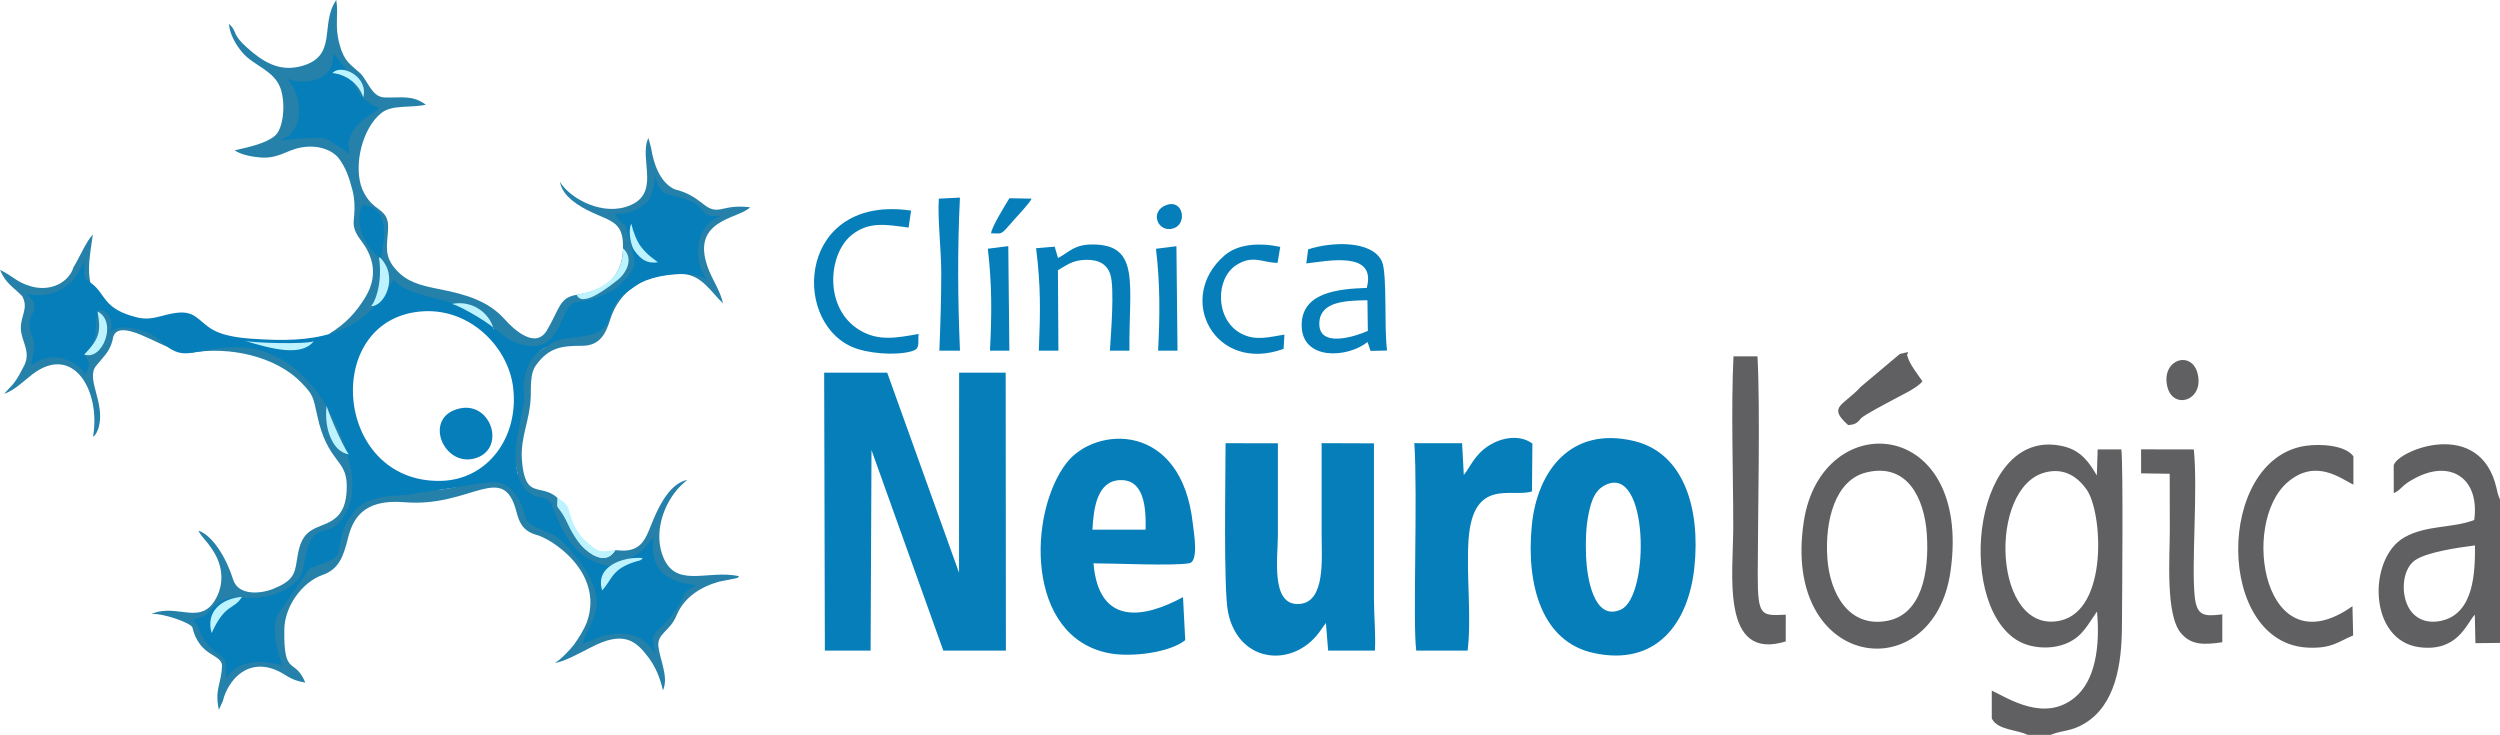
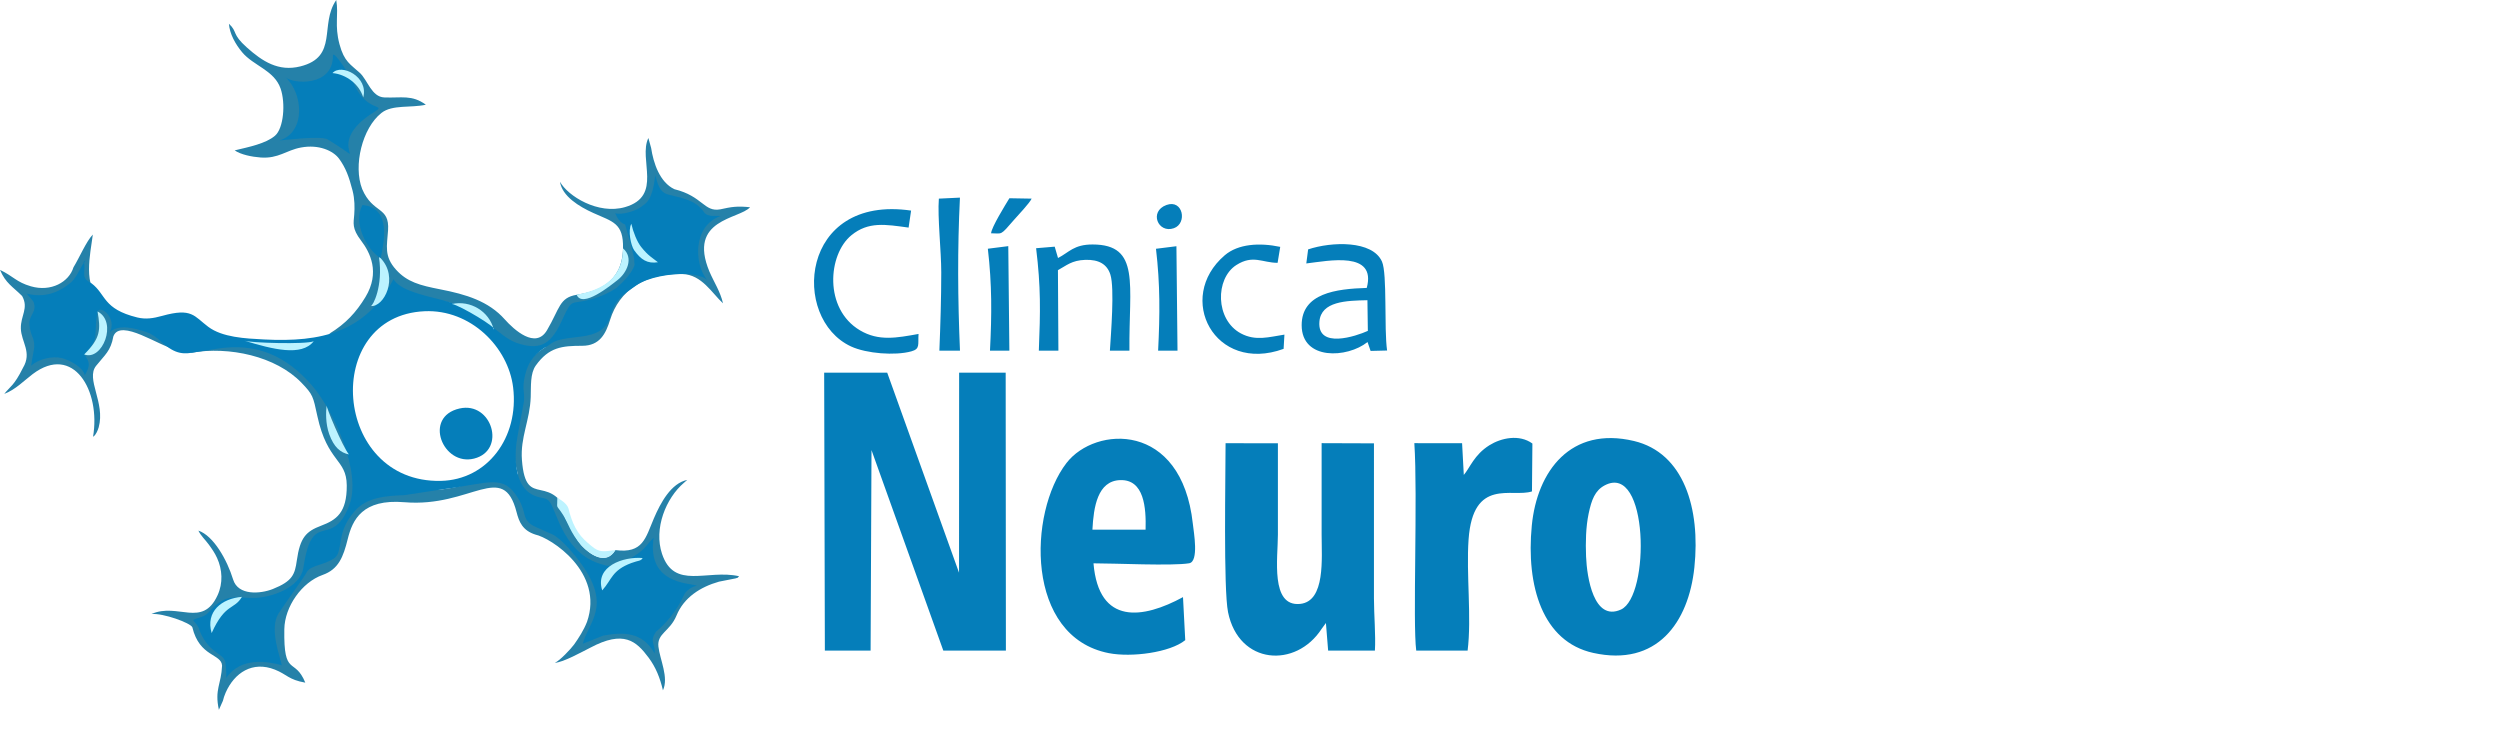
<svg xmlns="http://www.w3.org/2000/svg" xml:space="preserve" width="204.266mm" height="60.041mm" version="1.1" style="shape-rendering:geometricPrecision; text-rendering:geometricPrecision; image-rendering:optimizeQuality; fill-rule:evenodd; clip-rule:evenodd" viewBox="0 0 21115.35 6206.57">
  <defs>
    <style type="text/css">
   
    .fil0 {fill:#057EBA}
    .fil2 {fill:#2581A9}
    .fil1 {fill:#606062}
    .fil3 {fill:#BCF3FF}
   
  </style>
  </defs>
  <g id="Camada_x0020_1">
    <g id="_1731599254944">
      <path class="fil0" d="M13553.82 4099.27c371.8,-195.16 384.6,937.4 136.74,1049.2 -229.29,103.43 -287.34,-271.23 -294.47,-448.48 -4.83,-120.18 -1.86,-248.97 21.55,-361.09 24.31,-116.56 53.87,-196.45 136.17,-239.64zm757.17 692.54c52.03,-496.47 -88.18,-966.89 -510.62,-1067.22 -533.34,-126.69 -817.98,253.72 -862.61,714.6 -49.52,511.38 90.71,980.47 518.47,1075.29 537.17,119.08 805.8,-255.52 854.75,-722.67zm-2365.28 -1048.78c29.48,444.34 -14.65,1520.17 16.05,1752.29l433.84 0c34.99,-276.87 -12.56,-648.59 8.21,-939.31 37.58,-526.51 367.7,-349.93 535.41,-405.51l3.64 -404.37c-111.01,-80.7 -264.16,-47.36 -363.19,14.52 -128.77,80.51 -164.44,190.77 -216.2,250.74l-14.49 -268.07 -403.27 -0.29zm-1594.36 0.57c0,268.75 -18.58,1233.16 20.91,1427.15 90.61,445.19 572.82,476.24 790.33,140.73l36.26 -49.49 18.78 232.99 394.95 0.34c7.75,-126.53 -8.08,-306.09 -8.08,-442.08l0.07 -1308.62 -441.99 -1.59c0,257.3 0,514.66 0,771.99 0,200.38 33.53,564.72 -182.32,585.76 -252.36,24.56 -186.93,-390.44 -186.93,-585.76 0,-255.91 0,-511.83 0.01,-771.26l-442.01 -0.17zm-1124.65 730.11c9.9,-192.8 44.03,-411.45 233.12,-418.58 204.69,-7.76 221.11,234.53 215.93,418.58l-449.06 0zm9.08 284.24c178.46,-0.22 665.57,23.41 807.92,-0.44 84,-14.08 39.06,-260.71 31.07,-334.09 -94.39,-865.88 -823.69,-827.57 -1066.75,-513.22 -325.08,420.43 -349.97,1468.66 357.79,1606.45 190.16,37.01 514.76,-4.52 644.96,-109.83l-18.96 -363.49c-335.59,182.79 -711.42,242.02 -756.04,-285.38zm-1874.94 -956.26l606.57 1693.63 528.48 0 -1.78 -2347.52 -393.19 0 -0.81 1689.3 -606.53 -1689.3 -532.53 0 5.83 2347.52 386.35 0 7.61 -1693.63zm4192.23 -1007c-99.27,45.01 -428.08,155.45 -409.2,-78.11 13.93,-172.13 227.69,-177.38 405.63,-180.93l3.57 259.04zm-504.43 -688.31l-15.41 118.81c187.82,-22.1 595.19,-108.24 510.53,206.65 -258.75,7.99 -549.77,44.37 -549.71,314.78 0.09,299.39 386.2,279.21 556.39,142.16l25.8 75.24 139.37 -3.46c-26.61,-183.77 2.42,-648.85 -43.33,-751.39 -80.29,-180.12 -424.64,-169.33 -623.63,-102.78zm-2112.46 72.9l-27.97 -95.87 -157.1 13.11c40.46,329.39 36.28,530.8 23.06,865.34l165.22 0 -3.91 -680.06c71.46,-38.4 115.79,-83.3 231.57,-87 114.71,-3.65 184.16,37.69 211.55,125.05 36.07,115.14 4.44,499.9 -4.22,642.01l164.93 0c-5.48,-558.33 95.58,-896.69 -311.14,-896.93 -158.99,-0.09 -198.56,66.55 -291.99,114.35zm-1178.13 641.33c-183.59,32.76 -335.88,63.6 -494.94,-30.76 -305.66,-181.32 -271.31,-640.91 -71.44,-803.54 142.74,-116.08 284.86,-91.16 482.51,-64.02l20.97 -143.62c-940.17,-136.96 -1017.4,911.84 -507.07,1147.61 130.78,60.42 372.08,79.04 509.21,41.26 75.96,-20.94 54.74,-56.64 60.76,-146.92zm3083.45 125.95l7 -120.36c-130.01,20.04 -242.46,56.54 -367.2,-9.74 -217.9,-115.79 -218.78,-463.74 -38.34,-578.27 140.31,-89.02 219.15,-18.66 347.89,-18.21l22.19 -134.85c-174.73,-36.93 -355.39,-25.7 -468.45,70.87 -420.86,359.48 -84.55,1002.92 496.91,790.56zm-2907.4 15.3l173.97 0c-18.58,-437.71 -21.95,-854.99 -0.22,-1292.74l-178.14 8.61c-12.17,156.02 20.4,442.3 20.3,622.91 -0.13,222.36 -6.96,439.29 -15.92,661.22zm409.4 -861.02c35.09,303.96 33.71,553.22 18.03,861.02l163.78 0 -9.2 -882.95 -172.61 21.94zm1420.03 0.4c35.57,302.67 33.4,553.3 18.12,860.61l163.7 0 -9.14 -882.21 -172.68 21.59zm-1392.62 -130.77c98.09,0 73.15,25.56 195.73,-115.91 31.89,-36.81 129.08,-138.13 146.67,-176.81l-187.84 -3.36c-34.13,56.31 -152,246.09 -154.57,296.08zm1481.33 -239.14c-149.91,54.35 -71.65,242.76 62.05,196.31 115.67,-40.21 78.21,-247.16 -62.05,-196.31z" />
-       <path class="fil1" d="M17276.63 3989.15c167.14,-41.7 276.89,47.49 345.87,143.44 137.47,191.3 186.99,1021.31 -223.4,1109.68 -565.42,121.73 -615.82,-1130.07 -122.47,-1253.12zm-151.64 2217.42l194.78 0c104.21,-42.3 168.8,-25.36 285.98,-95.49 264.56,-158.24 313.93,-506.12 316.26,-811.78 1.72,-228.27 12,-1367.12 -4.77,-1503.45l-200.06 -0.03 -7.07 220.42c-63.95,-111.51 -134.46,-210.31 -278.53,-245.61 -758.48,-185.83 -920.19,1297.78 -402.49,1632.41 115.27,74.53 298.15,88.73 434.32,26.94 128.45,-58.28 170.26,-155.23 248.31,-265.14 26.45,295.45 -13.67,582.41 -187.67,726.15 -254.47,210.22 -557.7,10.03 -701.22,-58.17l0 235.37c48.41,99.42 214.7,93.62 302.16,138.39zm-1690.86 -1491.62c-22.42,-319.95 67.26,-659.86 327.69,-724.32 347.77,-86.1 493.01,218.87 512.69,523.77 20.72,321.48 -44.16,676.12 -336.04,729.58 -325.8,59.66 -483.78,-234.81 -504.34,-529.04zm1040.69 107.63c182.98,-1306.05 -1089.2,-1393.93 -1239.34,-420.5 -194.51,1261.09 1097.81,1430.82 1239.34,420.5zm4429.3 -215.84c0.48,215.07 -2.75,579.4 -290.39,637.76 -102.92,20.89 -184.08,-7.96 -237.71,-67.2 -105.01,-115.87 -97.23,-361.08 19.83,-443.97 98.52,-69.8 362.78,-108.15 508.28,-126.59zm211.23 823.35l0 -1211.05 -10.94 -27.27c-1.52,-4.38 -3.19,-8.65 -4.71,-13.48 -1.53,-4.69 -2.63,-8.47 -4,-13.29 -0.4,-1.34 -7.61,-33.28 -8.82,-38.6 -137.52,-608.05 -840.2,-321.89 -869.36,-195.72l0.52 234.77c75,-35.45 56.42,-65.41 197.26,-135.54 292.73,-145.73 528.96,17.41 482.44,362.11 -187.33,71.5 -400.32,40.18 -589.47,146.34 -310.27,174.19 -309.24,876.18 131.33,928.73 319.08,38.05 391.56,-198.02 462.95,-275.59l5.11 240.86 207.68 -2.26zm-1246.07 -310.16c-749.92,532.39 -951.66,-698.97 -548.43,-1046.44 239.04,-205.96 451.6,-29.42 556.31,19.91l0 -239.61c-69.03,-94.29 -278.08,-106.89 -403.99,-88.3 -763.35,112.72 -762.91,1678.29 27.03,1704.81 196.16,6.58 243.9,-48 374.98,-103.55l-5.9 -246.82zm-5228.08 -2110.3c-21.58,463.04 -1.91,975.41 -1.91,1443.89 0,385.46 -110.05,1135.33 443.43,964.11l0.13 -226c-205.09,8.59 -237.18,20.05 -236.71,-338.25 0.66,-533.29 22.25,-1376.72 -2.12,-1843.74l-202.83 0zm3780.05 2338.69c85.53,100.3 189.05,99.42 348.68,76.2l0.12 -235.77c-156.74,19.75 -216.26,13.31 -233.38,-153.04 -28.12,-273.66 27.26,-893.24 -7.13,-1239.71l-445.67 -0.82 0.22 202.75 241.62 3.68 0.79 482.67c0.2,213.99 -38.54,707.78 94.75,864.03zm-2703.57 -1814.27c28.21,-30.41 216.67,-127.88 263.91,-153.72 67.79,-37.14 216.89,-105.45 255.47,-160.26 -43.37,-63.68 -112.38,-149.27 -126.29,-212.89 -119.8,28.5 -423.44,361.85 -562.24,444.77 20.6,62.29 39.94,78.62 80.13,118.09l89.01 -35.98zm2588.86 -264.61c49.86,196.46 315.51,112.66 253.56,-118.82 -52.6,-196.59 -312.27,-112.45 -253.56,118.82zm-2588.86 264.61l-89.01 35.98c-40.19,-39.47 -59.53,-55.8 -80.13,-118.09 138.8,-82.91 442.44,-416.27 562.24,-444.77 -19.81,-20.63 58.36,-49.3 -64.87,-17.2l-329.89 277.17c-145.9,161.33 -284.75,163.73 -105.87,323.34 52.74,-4.13 74.52,-13.96 107.54,-56.43z" />
      <g>
        <path class="fil0" d="M3881.7 3450.1c-310.54,69.93 -141.8,489.89 122.47,423.17 275.36,-69.51 150.98,-484.72 -122.47,-423.17z" />
        <path class="fil2" d="M2808.4 617.22c73.99,-84.41 307.13,30.74 259.55,205.44 -33.72,-110.81 -142.07,-194.55 -259.55,-205.44z" />
        <path class="fil2" d="M1477.93 2948.34c-47.7,-55.67 -157.61,-140.31 -234.43,-164.88 -79.44,-25.46 -196.32,-54.9 -275.64,-21.67 15.72,-58.72 7.52,-153.51 -106.63,-226.25 -169.6,-108.11 -96.2,-397.52 -77.34,-554.23 -54.09,54.59 -113.34,194.95 -163.45,276.61 -37.95,124.9 -190.27,209.46 -359.52,160.31 -124.16,-36.06 -144.77,-82.98 -260.92,-138.76 47.79,113.41 106.73,140.54 186.69,220.56 57.5,102.8 -13.11,165.23 -10.6,274.17 2.62,114.16 97.05,200.98 17.56,333.21 -75.63,152.3 -108.25,156.47 -157.69,219.47 91.8,-33.53 170.86,-114.96 240.34,-167.44 342.16,-258.5 576.44,139.05 509.4,530.09 16.34,-15.41 10.9,-3.69 30.38,-36.7 5.83,-9.84 14.19,-31.64 17.7,-44.52 56.73,-208.16 -111.36,-406.74 -22.31,-518.34 75.33,-94.41 123.43,-124.42 145.97,-248.87 58.07,-157.13 397.1,89.79 520.49,107.22zm3479.2 2305.82c-26.19,67.72 -70.47,135.99 -107.11,187.82 -24.95,35.24 -123.68,140.7 -163.8,155.85 68.38,-1.56 233.37,-94.38 299.91,-127.49 281.81,-149.93 386.85,-57.16 492.19,84.3 59.89,80.42 96.07,169.34 120.91,275.89 50.93,-108.16 -25.81,-259.43 -38.16,-368.99 -12.73,-112.94 97.24,-127.02 152.99,-263.16 62.48,-152.6 202.16,-241.29 358.76,-285.66l140.15 -27.55c36.19,-13.73 5.54,4.96 29.2,-18.36 -270.17,-60.48 -548.28,118.64 -650.89,-189.66 -70.73,-212.49 32.97,-469.83 186.13,-600.09l27.33 -23.82c-136.84,27.76 -225.98,194.2 -281.79,324.55 -71.13,166.2 -91.6,299.36 -325.36,268.38 -78.48,130.49 -211.52,39.52 -283.07,-35.27 -66.2,-78.62 -79.15,-138.14 -137.48,-229.37 -32.92,-87.19 -14.14,-119.11 -69.83,-177.42 -49.45,-44.24 -97.43,-54.83 -140.06,-64.12 -80.29,-17.5 -141.72,-30.46 -158.84,-254.84 -14.68,-192.67 67.27,-333.22 74.19,-531.35 3.21,-91.68 -5.41,-199.21 42.87,-266.73 111.2,-155.41 221.97,-166.47 392.03,-166.47 148.3,0 199.2,-102.06 235.43,-218.87 76.7,-247.4 291.87,-396.71 611.1,-387.03 163.81,4.96 249.23,161.61 342.73,247.33 -23.41,-101.36 -74.71,-175.36 -114.96,-268.8 -185.48,-444.56 252.27,-440.99 343.41,-542.85 -107.74,-11.09 -155.47,-3.78 -252.42,17.89 -136.77,24.44 -146.65,-110.88 -386.61,-170.24 -124.2,-58.52 -177.3,-221.39 -196.41,-347.71l-23.47 -84.68c-86.54,178.98 125.07,490.18 -196.62,583.5 -227.41,66 -483.18,-92.79 -550.08,-214.12 18.73,123.02 161.69,209.56 280.61,263.42 163.71,74.17 257.09,84.21 251.91,299.09 -6.27,299.31 -227.93,366.32 -391.89,392.6 -146.62,23.48 -141.76,115.04 -250.23,299.2 -96.15,163.26 -279.62,-5.14 -357.29,-92.42 -136.51,-153.42 -326.38,-210.71 -545.05,-253.28 -172.37,-33.55 -278.67,-62.04 -372.12,-165.19 -103.95,-114.68 -76.5,-201.97 -67.85,-333.44 13.48,-204.84 -128,-136.23 -218.79,-348.61 -76.68,-196.93 0.85,-514.91 162.93,-642.55 91.68,-72.24 247.46,-40.74 374.95,-69.42 -118.02,-86.53 -206.2,-55.57 -350.85,-61.48 -108.31,-4.47 -140.39,-145.9 -206.2,-206.87 -79.27,-73.46 -132.42,-93.37 -172.3,-242.68 -43.49,-162.69 -5.91,-244.51 -27.34,-373.39 -143.99,208.54 21.02,479.95 -303.89,560.92 -184.37,46.01 -320.08,-43.1 -450.56,-159.43 -132.08,-117.78 -75.25,-129.44 -152.27,-201.23 6.58,85.02 53.44,170.96 111.85,240.99 95.26,114.26 270.6,151.78 324.58,306.24 43.27,123.83 26.26,336.01 -47.02,398.78 -78.07,66.86 -219.9,94.92 -340.65,123.84 50.81,35.52 145.51,54.96 220.31,60.22 150.24,10.49 214.21,-60.98 338.83,-84.34 153.11,-28.76 274.36,28.21 322.89,94.84 56.38,77.43 83.45,152 113.83,269.79 18.17,70.52 18.41,142.93 13.88,202.94 -5.31,70.45 -21.54,114.39 57.77,218.48 74.89,98.27 163.83,267.58 36.62,477.47 -76.44,126.17 -165.66,224.65 -304.74,308.81 11.29,2.71 241.24,45.12 411.97,-92.3 697.56,-561.47 1051.07,308.01 1295.4,230.5 37.54,-11.91 78.01,-19.91 119.94,-25.3 -94.73,60.38 -172.87,118.81 -199.55,232.93 -27.66,118.21 -13.05,131.93 -19.5,225.16l-43 287.52c-17.61,92.65 -1.58,221.85 26.84,329.27 -17.24,18.78 -38.31,40.25 -56.83,58.81 -112.46,-124.74 -227.51,24.15 -583.23,68.63l-304.88 13.43c-189.32,7.07 -237.47,-70.56 -439.46,56.66 154.81,-363.51 -223.15,-1189.11 -395.59,-1276.87 -109.08,0.35 -354.34,-26.64 -572.06,-33.4 -216,-6.72 -404.96,6.44 -407.03,85.88 321.03,-56.34 715.44,29.3 931.31,252.95 97.82,101.28 98.32,114.84 134.24,280.75 85.36,394.68 246.8,360.3 248.61,586.51 1.83,232.2 -89.34,292.67 -215.41,340.23 -128.86,48.62 -178.89,99.5 -206.61,295.11 -16.36,115.49 -34.47,173.24 -202.3,239.99 -105.04,41.81 -293.29,57.49 -335.5,-80.24 -50.91,-166.12 -165.78,-370.02 -293.31,-413.06 18.87,41.96 59.44,78.56 87.69,117.66 27.19,37.58 49.91,69.25 70.14,113.75 44.44,97.6 51.72,211.47 3.92,315.22 -128.26,278.4 -336.12,58.54 -558.6,158.11 100.03,-9.14 330.62,75.62 345.71,111.53 60.11,252.93 246,221.93 251.17,324.52 -6.89,159.29 -64.74,198.43 -26.98,372.92l34.1 -76.17c7.11,-25.9 10.35,-39.99 23.05,-68.8 74.28,-168.27 226.74,-269.65 416.11,-194.47 102.78,40.84 114.3,85.15 256.67,110.02 -90.43,-221.11 -183.99,-38.86 -177.21,-451.5 3.09,-190.68 147.74,-396.35 323.3,-458.26 134.01,-47.24 174.49,-150.08 212.53,-304.22 39.81,-161.24 123.41,-339.91 478.38,-310 563.74,47.44 834.52,-356.14 947.42,84.13 21.09,82.22 50.53,154.33 158.59,189.12 129.36,27.58 584.06,317.07 435.67,739.15z" />
        <path class="fil0" d="M3214.8 2180.6c27.56,-123.34 95.74,-428.29 -153.32,-448.94 -82.74,146.65 33.72,377.02 153.32,448.94zm-804.24 -1528.33c147.2,130.7 178.36,461.68 -50,534.35 -0.53,1.55 349.98,-44.08 407.09,-9 427.09,262.35 -77.79,58.77 394.3,-232.67 117.08,-72.29 -82.19,12.86 -183.99,-266.45 -0.39,-1.08 -165.98,-272.36 -165.98,-206.64 0,261.6 -335.53,238.91 -401.41,180.41zm2869.53 1243.95c21.79,75.67 76.89,266.93 76.89,301.58 0,14.76 1,27.78 2.9,39.25 -22.82,70.6 -90.89,138.27 -152.8,195.05 -63.29,41.98 -130.48,72.71 -212.68,95.36 -178.09,49.06 -157.39,-14.98 -239,158.71 -90.84,203.78 -173.49,284.52 -391.04,210.29 -157.08,-53.62 -297.75,-277.2 -622.24,-360.19 -174.97,-44.74 -364.55,-85.33 -418.8,-178.55 -232.35,450.15 -611.96,534.13 -1092.28,509.45 -161.21,-8.3 -353.01,-17.42 -472.77,-107.32 -120.05,-90.13 -136.41,-162.03 -387.24,-92.32 -78.68,21.86 -141.75,30.88 -211.46,13.82 -293.52,-71.85 -262.17,-195.16 -386.98,-288.52 -88.15,-45.97 -53.54,-75.69 -60.41,-169.17 -28.53,0 40.06,-52.59 -11.59,6.62 -31.75,54.21 -64.59,130.59 -114.15,165.55 -25.95,18.32 -160.24,138.38 -362.05,83.46l57.12 66.65c35.74,90.94 -37.92,112.2 -33.37,192.14 5.96,104.35 55.73,120.37 36.89,220.51 -11.99,63.74 -22.75,128.75 -21.91,131.16 56.71,-56.41 179.51,-85.14 256.56,-65.87 70.17,17.58 183.24,78.56 196.61,146.22 44.06,-79.01 47.45,-108.15 -5.3,-176.35 140.45,-139.33 74.29,-168.28 112.89,-363.05 27.28,-58.73 164.7,59.31 103.8,175.1 78.31,-74.1 215.17,-31.05 309.92,-0.68 41.69,13.33 85.82,45.46 129.07,84.95 119.84,109.38 191.81,100.56 284.41,84.6 58.69,-10.12 123.37,-20.22 182.64,-29.59 343.83,-54.37 590.39,69.96 798.18,306.83 178.95,203.99 432.77,742.1 314.62,1023.54 -27.38,70.76 -68.67,149.49 -140.92,183.81 -105.5,50.13 -190.8,-14.29 -243.42,336.35 -25.2,167.91 -274.77,256.05 -427.79,254.62 -162.85,-1.55 -232.52,-38.23 -373.79,122.41 -37.76,42.93 -85.61,40.27 -124.29,61.54 -16.49,9.08 38.83,35.89 49.37,93.25 89.99,215.16 220.32,180.7 220.02,288.27 5.14,36.86 6.6,73.07 4.7,110.86 126.01,-184.18 357.7,-138.2 469.26,-107.92 -6.48,-52.4 -110.93,-306 -26.5,-438.12 43.52,-68.13 220.67,-313.34 234.46,-342.12 33.39,-69.68 142.5,-57.31 241.2,-127.48 71.69,-62.23 8.52,-214.07 163.23,-389.11 101.06,-124.13 274.52,-134.07 423.74,-139.65l317.67 -48.6c398.73,-49.86 517.45,-138.22 646.72,81.95 75.59,128.7 18.8,178.59 148.62,237.27 31.99,14.46 74.69,32.73 131.16,58.3 75.6,29.63 202.17,184.6 249.69,251.13 259.61,363.31 59.22,489.46 12.37,675.59l171.26 -69.07c170.37,-31.33 330.16,-34.79 435.39,149.22 11.82,-73.14 -48.87,-96.15 12.56,-182.5 9.73,-11.49 144.53,-109.7 233.86,-306.36 30.21,-66.49 111.96,-82.54 112.4,-83.45 -85.74,-22.01 -422.18,-22.34 -367.18,-403.16 -35.4,29.85 -60.33,80.09 -123.16,126.56 -94.26,69.71 -233.29,131 -296.06,102.38 -331.49,-80.8 -395.06,-436.11 -452.91,-524.96 -35.93,-55.16 -68.12,-27.88 -145.69,-65.23 -166.97,-80.31 -160.34,-345.84 -130.2,-504.36l53.24 -287.52c6.45,-93.23 -18.41,-101.84 9.25,-220.05 29.6,-126.57 90.99,-190.93 206.46,-257.75 129.09,-110.51 447.35,2.96 514.1,-242.21 39.32,-144.43 110.13,-182.22 216.97,-257.44 104.37,-73.5 293.18,-100.18 419.01,-98.25 67.24,1.03 139.82,24.06 147.65,29.26l31.91 19.34c-105.53,-128.68 -123.97,-451.6 114.15,-537.14 -37.32,-6.21 -107.17,12.2 -138.29,-32.78 -73.92,-106.75 -190.46,-119.12 -303.21,-149.19 -72.66,-19.35 -88.59,-89.26 -109.04,-163.69 -10.9,88.43 -28.12,212.08 -103.65,255.06 -46.04,45.99 -181.02,84.78 -234.83,66.08 14.24,35.15 38.39,80.93 84.09,95.65zm-1693.52 732.46c387.52,-17.26 706.18,302.09 747.45,643.87 50.97,422.17 -216.98,780.58 -610.65,789.01 -916.01,19.54 -1010.97,-1393.98 -136.8,-1432.88z" />
        <path class="fil3" d="M3067.94 822.65c47.58,-174.69 -185.55,-289.85 -259.55,-205.43 117.47,10.9 225.84,94.63 259.55,205.43zm-120.69 3015.75c-52.36,-61.78 -197.93,-410.39 -188.43,-415.76 -6.72,55.48 -10.15,154.75 21.79,244.27 39.71,111.24 95.3,156.7 166.64,171.49zm-2123.36 -1207.72c26.2,151.56 27.57,223.73 -112.88,363.05 154.29,58.64 284.39,-275.24 112.88,-363.05zm1240.05 247.06c237.28,71.49 483.11,136.22 585.73,4.58 -66.98,28.19 -530.76,13.97 -585.73,-4.58zm2105.97 -96.22c-39.18,-152.39 -196.38,-247.6 -352.52,-214.05 70.89,12.74 391,206.31 352.52,214.05zm-955.11 -600.93l-13.72 -8.25c36.27,244.33 -51.89,414.1 -69.63,412.4 112.22,11.28 239.07,-241.82 83.35,-404.15zm1655.32 308.37c47.41,118.67 286.91,-77.52 347.29,-124.87 75.9,-59.5 138.37,-184.51 44.6,-266.55 -0.48,249.16 -168.59,350.38 -391.89,391.43zm486.12 -375.45c57.27,80.34 111.43,115.55 200.83,101.43 -50.53,-40.38 -81.54,-53.76 -141.87,-129.32 -34.09,-42.74 -66.67,-123.63 -83.01,-195.58 -30.47,58.7 -3.24,185.17 24.04,223.47zm-158.66 2532.67c-101.4,12.44 -134.8,22.46 -202.27,-34.6 -45.45,-38.39 -80.63,-67.71 -113.41,-117.56 -33.53,-50.88 -51.93,-97.85 -70.42,-159.98 -11.93,-39.99 -3.25,-71.45 -104.29,-129.92 0.75,92.15 -12.55,57.86 28.16,114.39 64.64,89.79 61.04,137.53 145.88,253.23 52.47,71.54 222.99,229.66 316.35,74.44zm-111.18 340.21c82.71,-91.5 79.5,-168.24 245.62,-230.78 62.9,-23.7 80.1,-14.9 95.82,-42.42 -161.38,-13.8 -406.65,68.56 -341.44,273.2zm-3298.67 360.49c114.35,-254.8 190.78,-194.19 255.54,-305.69 -170.22,13.4 -309.06,124.55 -255.54,305.69z" />
      </g>
    </g>
  </g>
</svg>